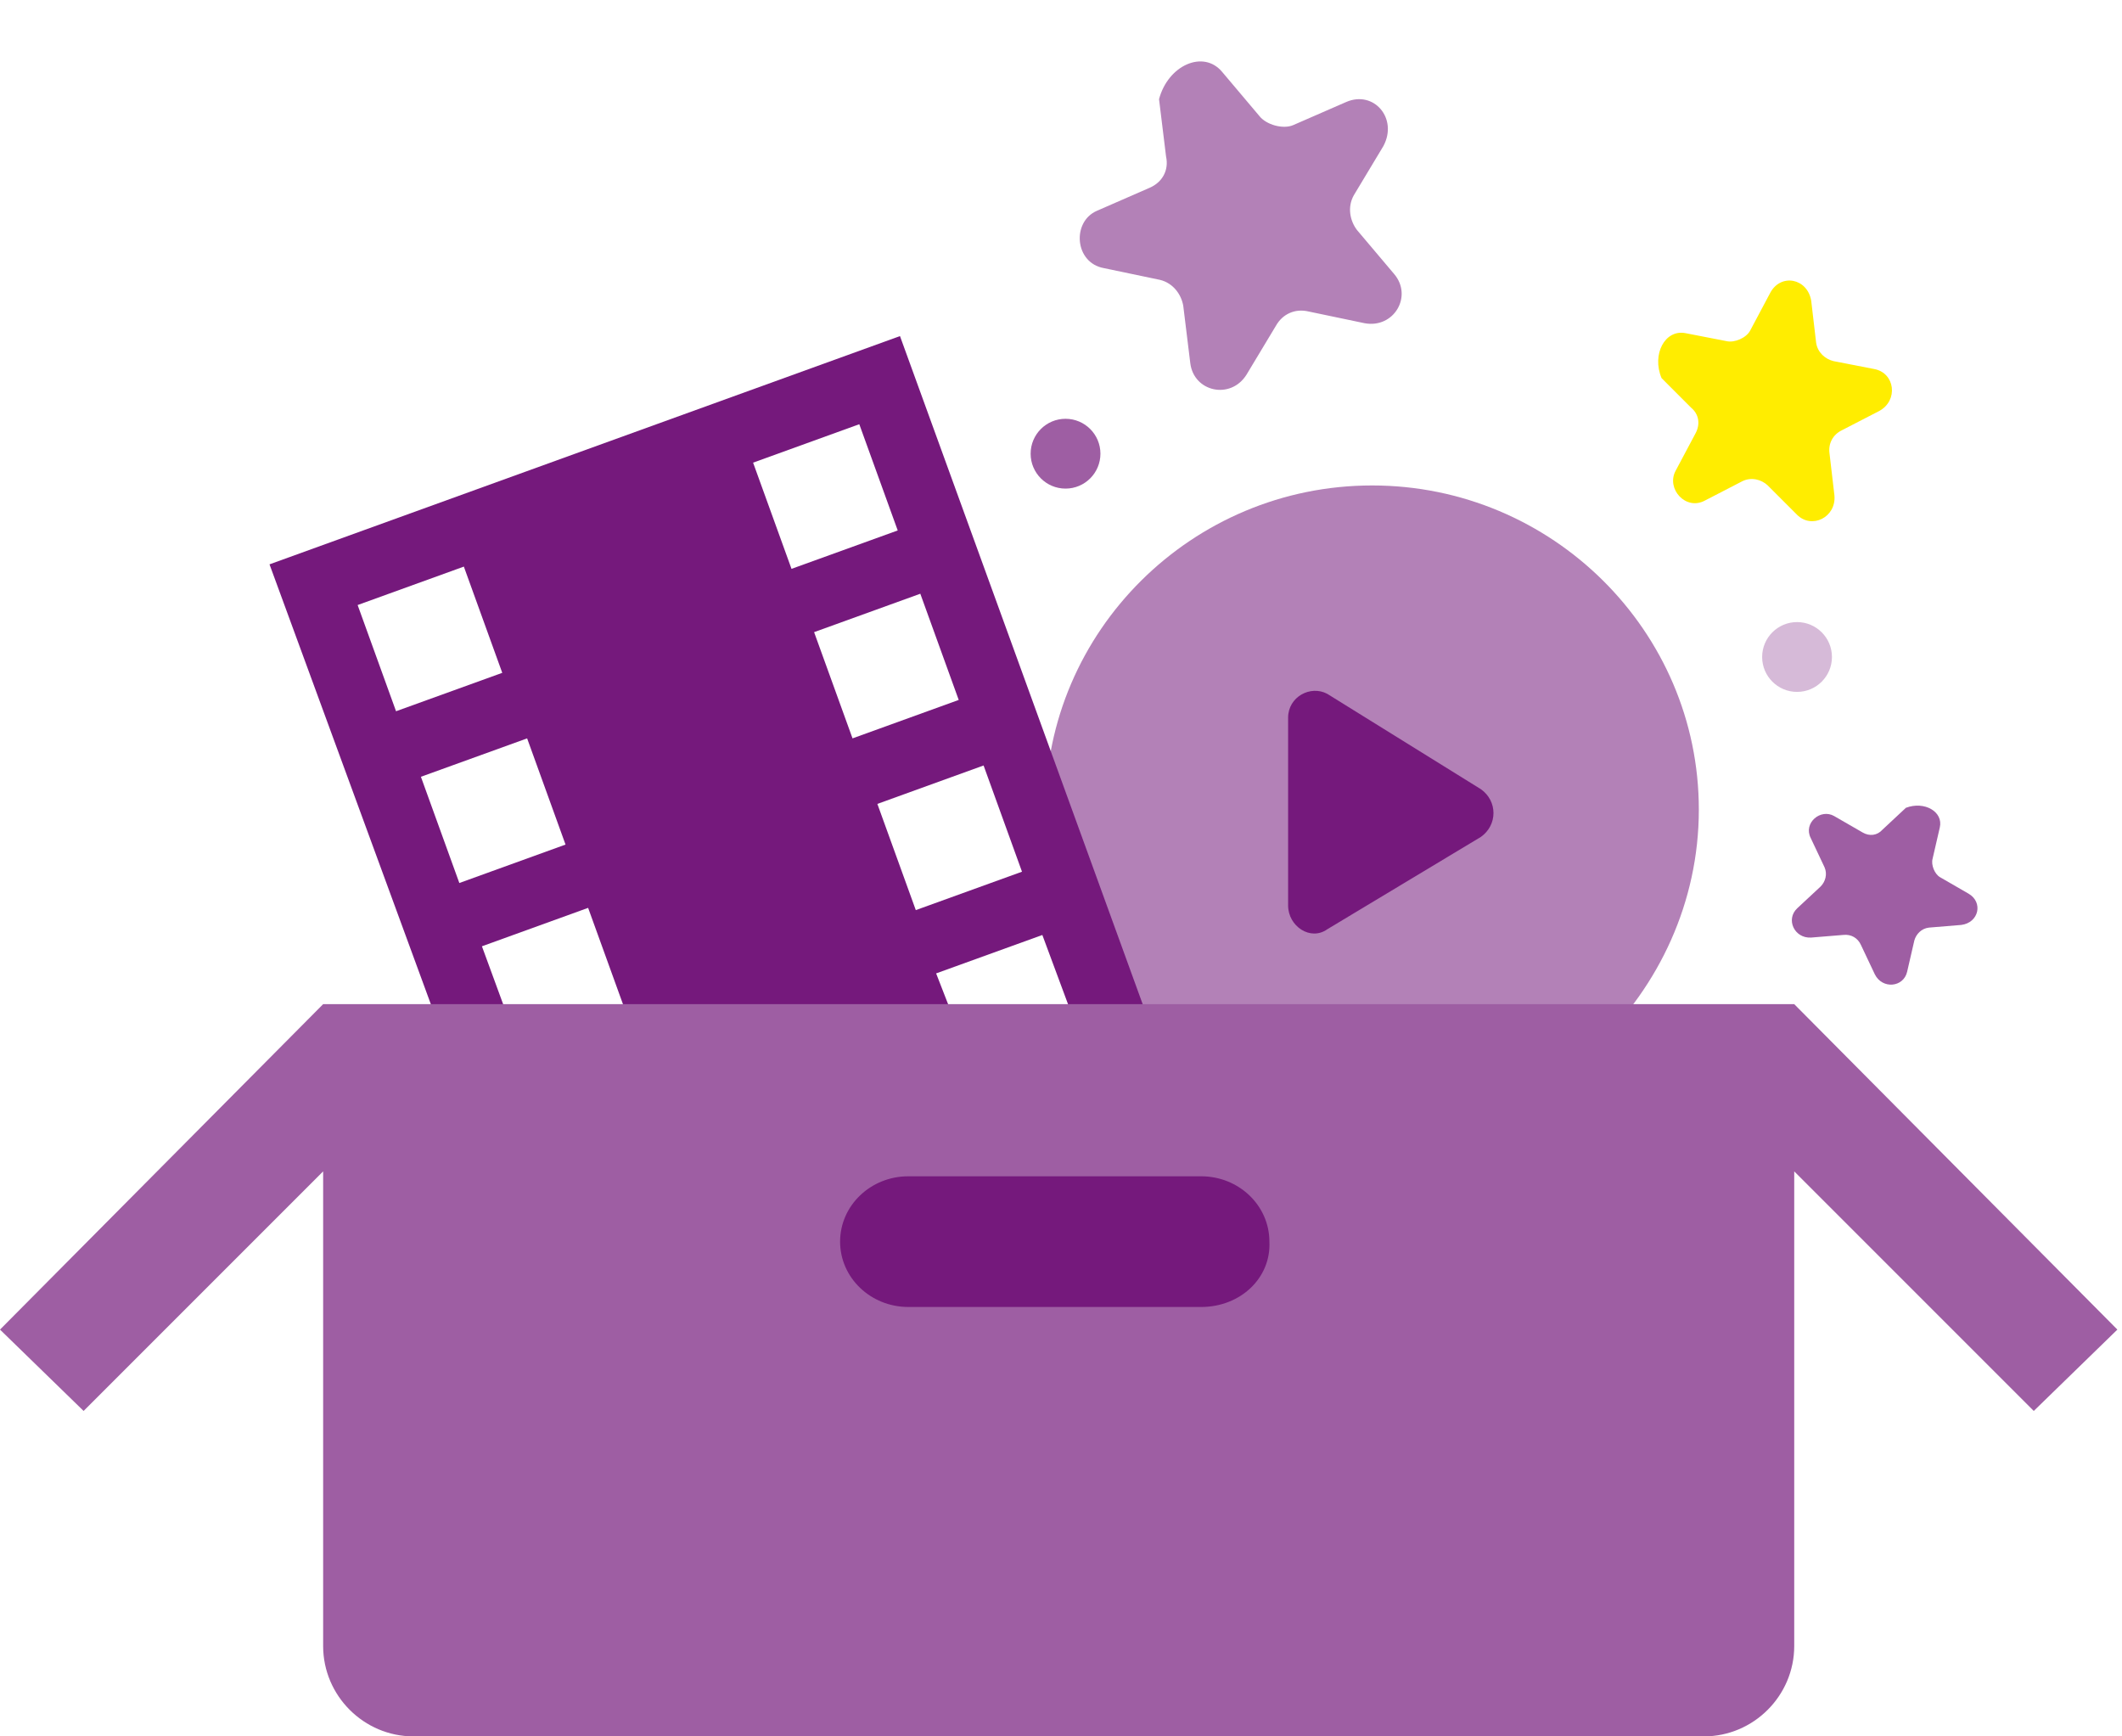
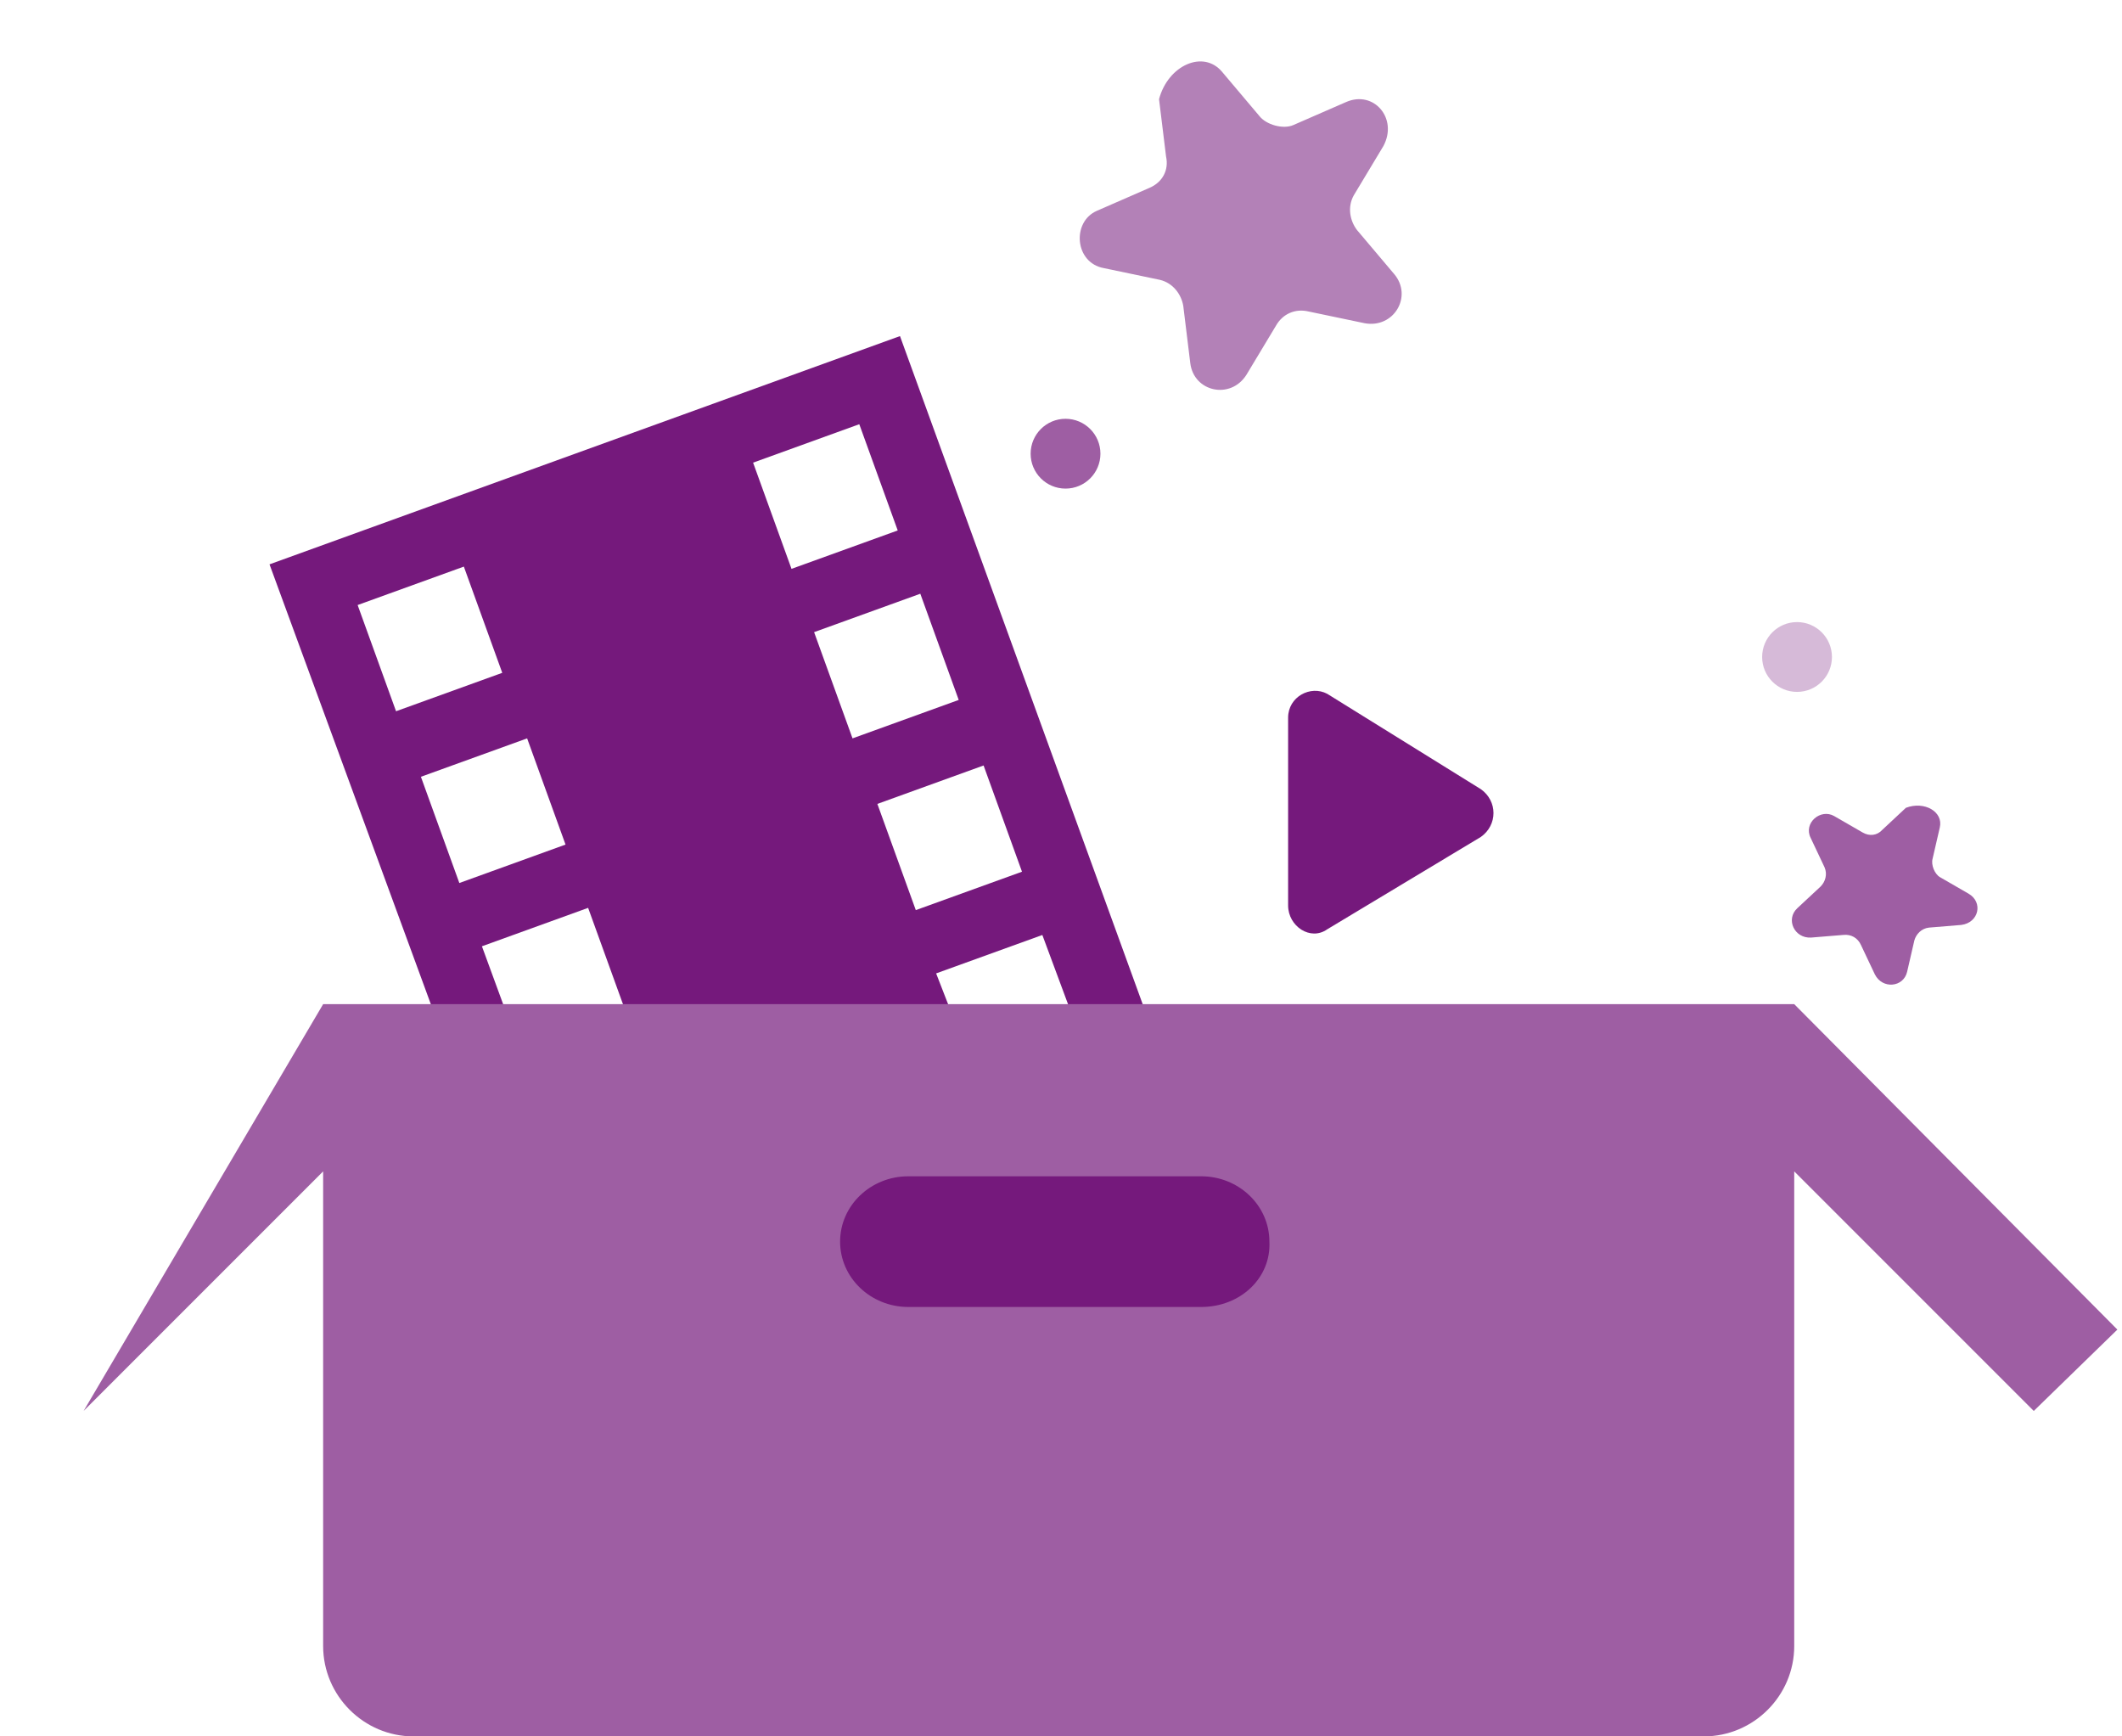
<svg xmlns="http://www.w3.org/2000/svg" width="110" height="90" viewBox="0 0 110 90" fill="none">
-   <path d="M59.723 54.194H82.764C85.99 51.108 88.064 46.765 88.064 41.964C88.064 32.706 80.46 25.162 71.129 25.162C61.797 25.162 54.193 32.706 54.193 41.964C54.424 46.879 56.498 51.222 59.723 54.194Z" fill="#B381B7" />
  <path d="M68.801 35.962L76.767 40.906C77.636 41.524 77.636 42.76 76.767 43.378L68.801 48.167C67.932 48.785 66.773 48.013 66.773 46.931V37.198C66.773 36.117 67.932 35.499 68.801 35.962Z" fill="#75197C" />
  <path d="M59.421 52.562L46.653 17.42L13.971 29.251L22.522 52.562H26.27L24.982 49.048L30.487 47.056L32.479 52.562H49.347L48.527 50.453L54.033 48.462L55.555 52.562H59.421ZM26.036 34.874L20.53 36.865L18.539 31.36L24.045 29.368L26.036 34.874ZM29.316 43.776L23.811 45.768L21.819 40.262L27.325 38.271L29.316 43.776ZM46.536 27.494L41.03 29.485L39.039 23.98L44.544 21.988L46.536 27.494ZM49.698 36.279L44.193 38.271L42.201 32.765L47.707 30.774L49.698 36.279ZM52.978 45.182L47.473 47.173L45.481 41.668L50.987 39.676L52.978 45.182Z" fill="#75197C" />
  <path d="M63.345 3.717L65.275 6.003C65.635 6.472 66.517 6.712 67.039 6.484L69.781 5.288C71.216 4.661 72.484 6.142 71.71 7.574L70.18 10.119C69.829 10.741 69.986 11.455 70.345 11.924L72.275 14.209C73.24 15.352 72.263 17.03 70.744 16.754L67.837 16.146C67.143 15.98 66.49 16.265 66.14 16.887L64.609 19.432C63.778 20.733 61.884 20.308 61.702 18.824L61.338 15.854C61.24 15.272 60.822 14.672 60.128 14.505L57.221 13.897C55.702 13.622 55.552 11.497 56.858 10.928L59.599 9.731C60.252 9.447 60.602 8.825 60.446 8.111L60.082 5.141C60.553 3.372 62.38 2.574 63.345 3.717Z" fill="#B381B7" />
  <path d="M100.556 42.885L100.182 44.508C100.093 44.825 100.285 45.303 100.566 45.466L102.043 46.319C102.817 46.765 102.581 47.824 101.669 47.941L99.996 48.079C99.595 48.123 99.325 48.428 99.236 48.744L98.862 50.367C98.675 51.179 97.582 51.284 97.189 50.505L96.471 48.987C96.309 48.617 95.957 48.414 95.556 48.459L93.883 48.596C93.011 48.645 92.556 47.646 93.165 47.078L94.384 45.942C94.613 45.707 94.742 45.322 94.58 44.952L93.863 43.434C93.469 42.655 94.378 41.893 95.081 42.299L96.558 43.151C96.909 43.354 97.31 43.31 97.58 43.006L98.798 41.87C99.759 41.505 100.743 42.074 100.556 42.885Z" fill="#9E5EA3" />
-   <path d="M87.371 17.268L89.496 17.681C89.912 17.782 90.525 17.511 90.723 17.138L91.764 15.18C92.309 14.155 93.696 14.414 93.89 15.593L94.144 17.761C94.22 18.28 94.628 18.616 95.043 18.717L97.168 19.13C98.231 19.337 98.417 20.751 97.423 21.298L95.483 22.299C95.011 22.526 94.763 22.992 94.839 23.511L95.093 25.679C95.195 26.809 93.919 27.446 93.154 26.68L91.623 25.149C91.307 24.861 90.8 24.711 90.328 24.938L88.388 25.94C87.394 26.487 86.362 25.34 86.857 24.408L87.898 22.451C88.146 21.985 88.07 21.466 87.662 21.13L86.132 19.598C85.614 18.367 86.308 17.062 87.371 17.268Z" fill="#FFED00" />
  <circle cx="55.235" cy="23.516" r="1.809" fill="#9E5EA3" />
  <circle cx="93.155" cy="34.053" r="1.809" fill="#D6BAD8" />
-   <path d="M109.76 68.915L93.009 52.047H16.751L0 68.915L4.334 73.132L16.751 60.715V85.315C16.751 87.892 18.86 90 21.437 90H88.324C90.901 90 93.009 87.892 93.009 85.315V60.715L105.426 73.132L109.76 68.915Z" fill="#9E5EA3" />
+   <path d="M109.76 68.915L93.009 52.047H16.751L4.334 73.132L16.751 60.715V85.315C16.751 87.892 18.86 90 21.437 90H88.324C90.901 90 93.009 87.892 93.009 85.315V60.715L105.426 73.132L109.76 68.915Z" fill="#9E5EA3" />
  <path d="M62.264 67.743H47.087C45.132 67.743 43.549 66.228 43.549 64.356C43.549 62.484 45.132 60.969 47.087 60.969H62.264C64.22 60.969 65.803 62.484 65.803 64.356C65.896 66.228 64.313 67.743 62.264 67.743Z" fill="#75197C" />
</svg>